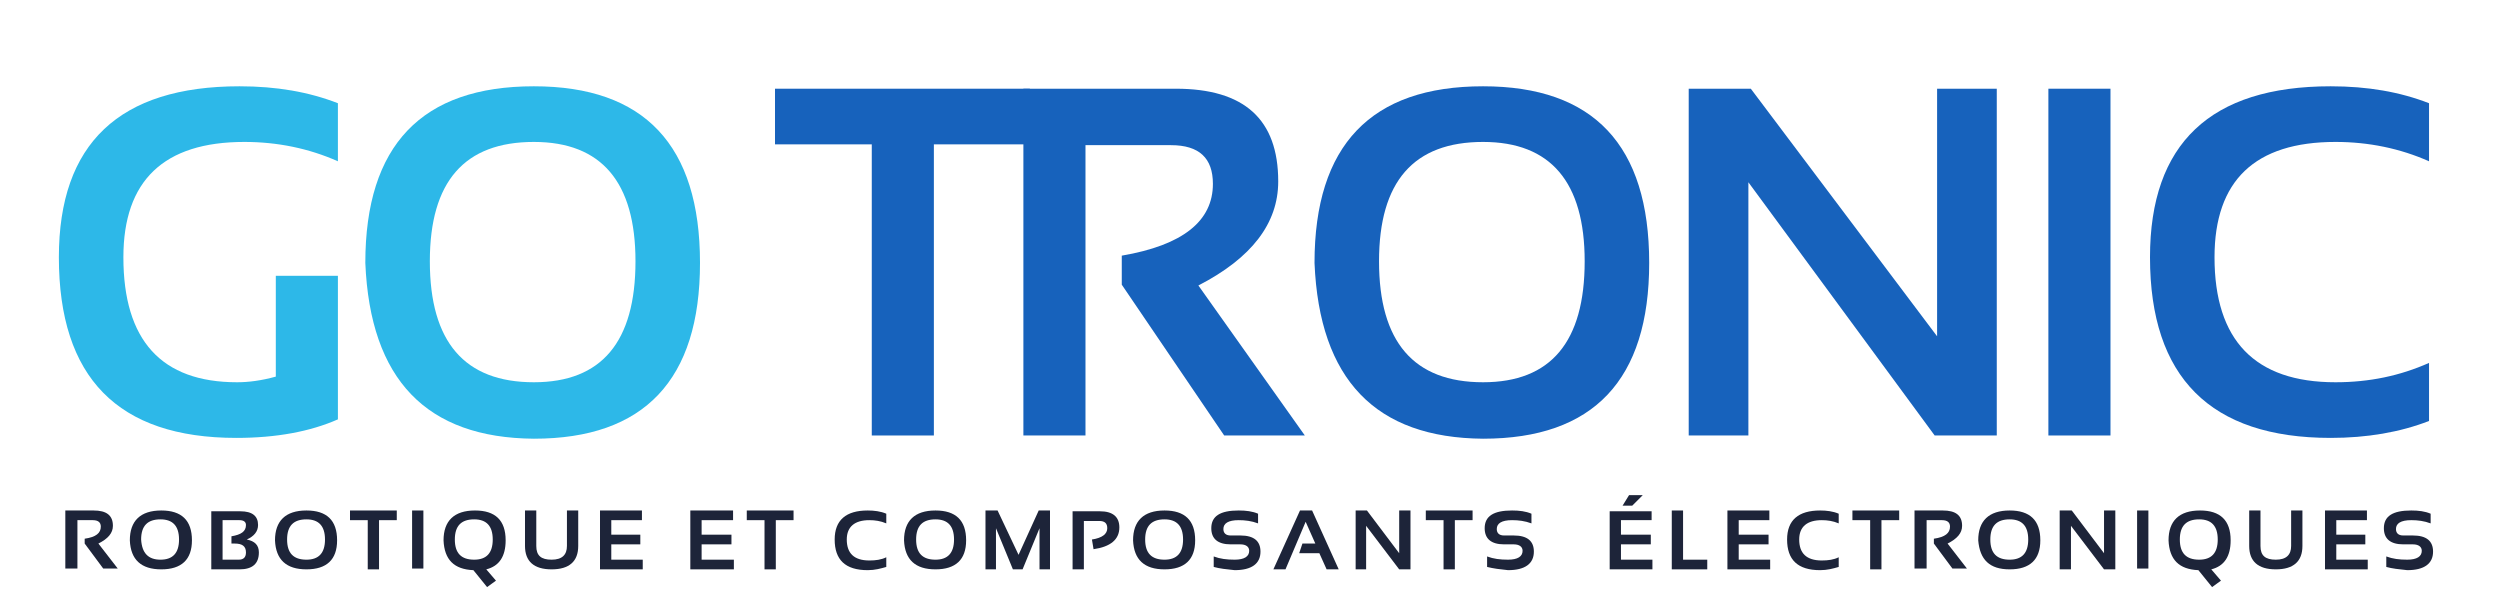
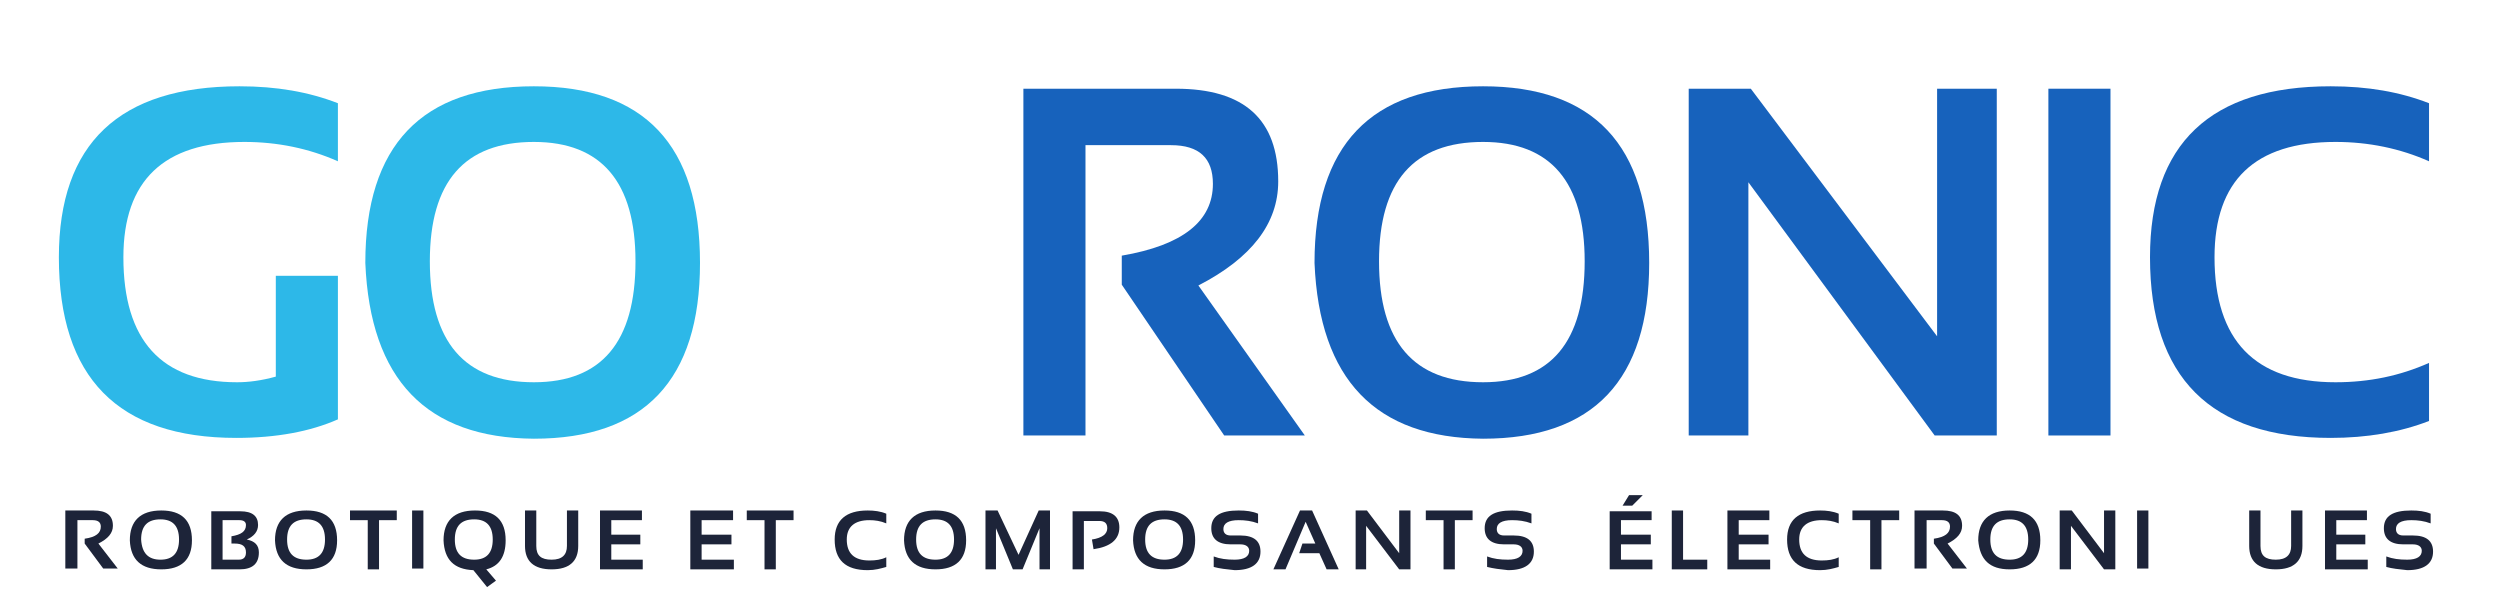
<svg xmlns="http://www.w3.org/2000/svg" width="310" height="76">
  <defs>
    <clipPath id="clip0_288_1258">
      <rect fill="white" height="75.8" id="svg_1" width="309.2" />
    </clipPath>
  </defs>
  <g class="layer">
    <title>Layer 1</title>
    <path d="m41.9,52c-3.4,1.5 -7.6,2.3 -12.6,2.3c-14.7,0 -22,-7.5 -22,-22.4c0,-14.1 7.5,-21.2 22.4,-21.2c4.6,0 8.6,0.7 12.2,2.1l0,7.2c-3.6,-1.6 -7.5,-2.4 -11.6,-2.4c-10,0 -15,4.8 -15,14.3c0,10.3 4.7,15.5 14.1,15.5c1.4,0 3,-0.2 4.8,-0.7l0,-12.5l7.7,0l0,17.8z" fill="#2db8e8" id="svg_3" />
    <path d="m45.3,32.6c0,-14.6 7,-21.9 20.9,-21.9c13.7,0 20.6,7.3 20.6,21.9c0,14.5 -6.9,21.8 -20.6,21.8c-13.3,-0.1 -20.3,-7.3 -20.9,-21.8zm20.9,14.8c8.4,0 12.6,-5 12.6,-15c0,-9.8 -4.2,-14.8 -12.6,-14.8c-8.6,0 -12.9,4.9 -12.9,14.8c0,10 4.3,15 12.9,15z" fill="#2db8e8" id="svg_4" />
-     <path d="m127.7,11l0,6.9l-11.9,0l0,36.1l-7.7,0l0,-36.1l-12,0l0,-6.9l31.6,0z" fill="#1762bc" id="svg_5" transform="matrix(1, 0, 0, 1, 0, 0)" />
    <path d="m126.9,54l0,-43l18.9,0c8.5,0 12.7,3.8 12.7,11.5c0,5.2 -3.3,9.5 -9.9,12.9l13.2,18.6l-10,0l-12.7,-18.7l0,-3.6c7.6,-1.3 11.3,-4.3 11.3,-8.9c0,-3.2 -1.7,-4.8 -5.2,-4.8l-10.6,0l0,36l-7.7,0z" fill="#1762bc" id="svg_6" transform="matrix(1, 0, 0, 1, 0, 0)" />
    <path d="m163,32.6c0,-14.6 7,-21.9 20.9,-21.9c13.7,0 20.6,7.3 20.6,21.9c0,14.5 -6.9,21.8 -20.6,21.8c-13.3,-0.1 -20.3,-7.3 -20.9,-21.8zm20.9,14.8c8.4,0 12.6,-5 12.6,-15c0,-9.8 -4.2,-14.8 -12.6,-14.8c-8.6,0 -12.9,4.9 -12.9,14.8c0,10 4.3,15 12.9,15z" fill="#1762bc" id="svg_7" transform="matrix(1, 0, 0, 1, 0, 0)" />
    <path d="m209.4,54l0,-43l7.7,0l23.1,30.7l0,-30.7l7.4,0l0,43l-7.7,0l-23.1,-31.4l0,31.4l-7.4,0z" fill="#1762bc" id="svg_8" transform="matrix(1, 0, 0, 1, 0, 0)" />
    <path d="m261.7,11l-7.7,0l0,43l7.7,0l0,-43z" fill="#1762bc" id="svg_9" transform="matrix(1, 0, 0, 1, 0, 0)" />
    <path d="m301.2,52.2c-3.6,1.4 -7.7,2.1 -12.2,2.1c-14.9,0 -22.4,-7.5 -22.4,-22.4c0,-14.1 7.5,-21.2 22.4,-21.2c4.6,0 8.6,0.7 12.2,2.1l0,7.2c-3.6,-1.6 -7.5,-2.4 -11.6,-2.4c-10,0 -15,4.8 -15,14.3c0,10.3 5,15.5 15,15.5c4.2,0 8,-0.8 11.6,-2.4l0,7.2z" fill="#1762bc" id="svg_10" transform="matrix(1, 0, 0, 1, 0, 0)" />
    <path d="m8.1,70.5l0,-7.2l3.5,0c1.6,0 2.4,0.6 2.4,1.9c0,0.9 -0.6,1.6 -1.8,2.2l2.4,3.1l-1.8,0l-2.3,-3.1l0,-0.6c1.4,-0.2 2,-0.7 2,-1.5c0,-0.5 -0.3,-0.8 -1,-0.8l-1.9,0l0,6l-1.5,0z" fill="#1d2439" id="svg_11" />
    <path d="m16.1,67c0,-2.4 1.3,-3.7 3.9,-3.7c2.5,0 3.8,1.2 3.8,3.7c0,2.4 -1.3,3.6 -3.8,3.6c-2.5,0 -3.8,-1.2 -3.9,-3.6zm3.8,2.4c1.5,0 2.3,-0.8 2.3,-2.5c0,-1.7 -0.8,-2.5 -2.3,-2.5c-1.6,0 -2.4,0.8 -2.4,2.5c0.1,1.7 0.9,2.5 2.4,2.5z" fill="#1d2439" id="svg_12" />
    <path d="m26.2,70.6l0,-7.2l3.6,0c1.5,0 2.2,0.6 2.2,1.7c0,0.8 -0.5,1.4 -1.4,1.8c1,0.2 1.5,0.7 1.5,1.6c0,1.4 -0.8,2.1 -2.4,2.1l-3.5,0zm3.4,-1.2c0.6,0 0.9,-0.3 0.9,-0.9c0,-0.8 -0.5,-1.1 -1.4,-1.1l-0.4,0l0,-0.9c1.2,-0.2 1.8,-0.6 1.8,-1.4c0,-0.4 -0.3,-0.6 -0.8,-0.6l-2.1,0l0,4.9l2,0z" fill="#1d2439" id="svg_13" />
    <path d="m34.1,67c0,-2.4 1.3,-3.7 3.9,-3.7c2.5,0 3.8,1.2 3.8,3.7c0,2.4 -1.3,3.6 -3.8,3.6c-2.5,0 -3.8,-1.2 -3.9,-3.6zm3.9,2.4c1.5,0 2.3,-0.8 2.3,-2.5c0,-1.7 -0.8,-2.5 -2.3,-2.5c-1.6,0 -2.4,0.8 -2.4,2.5c0,1.7 0.8,2.5 2.4,2.5z" fill="#1d2439" id="svg_14" />
    <path d="m49.2,63.3l0,1.2l-2.2,0l0,6.1l-1.4,0l0,-6.1l-2.2,0l0,-1.2l5.8,0z" fill="#1d2439" id="svg_15" />
    <path d="m52.5,63.3l-1.4,0l0,7.2l1.4,0l0,-7.2z" fill="#1d2439" id="svg_16" />
    <path d="m55,67c0,-2.4 1.3,-3.7 3.9,-3.7c2.5,0 3.8,1.2 3.8,3.7c0,2 -0.8,3.2 -2.4,3.6l1.2,1.4l-1.1,0.8l-1.7,-2.1c-2.4,-0.1 -3.6,-1.3 -3.7,-3.7zm3.8,2.4c1.5,0 2.3,-0.8 2.3,-2.5c0,-1.7 -0.8,-2.5 -2.3,-2.5c-1.6,0 -2.4,0.8 -2.4,2.5c0,1.7 0.8,2.5 2.4,2.5z" fill="#1d2439" id="svg_17" />
    <path d="m65.1,67.7l0,-4.4l1.4,0l0,4.4c0,1.2 0.6,1.7 1.9,1.7c1.3,0 1.9,-0.6 1.9,-1.7l0,-4.4l1.4,0l0,4.4c0,1.9 -1.1,2.9 -3.3,2.9c-2.2,0 -3.3,-1 -3.3,-2.9z" fill="#1d2439" id="svg_18" />
    <path d="m79.6,63.3l0,1.2l-3.8,0l0,1.8l3.6,0l0,1.2l-3.6,0l0,1.9l3.9,0l0,1.2l-5.3,0l0,-7.3l5.2,0z" fill="#1d2439" id="svg_19" />
    <path d="m90.9,63.3l0,1.2l-3.9,0l0,1.8l3.7,0l0,1.2l-3.7,0l0,1.9l4,0l0,1.2l-5.4,0l0,-7.3l5.3,0z" fill="#1d2439" id="svg_20" />
    <path d="m98.4,63.3l0,1.2l-2.2,0l0,6.1l-1.4,0l0,-6.1l-2.2,0l0,-1.2l5.8,0z" fill="#1d2439" id="svg_21" />
    <path d="m109.9,70.3c-0.7,0.2 -1.4,0.4 -2.3,0.4c-2.8,0 -4.1,-1.3 -4.1,-3.8c0,-2.4 1.4,-3.6 4.1,-3.6c0.8,0 1.6,0.1 2.3,0.4l0,1.2c-0.7,-0.3 -1.4,-0.4 -2.1,-0.4c-1.8,0 -2.8,0.8 -2.8,2.4c0,1.7 0.9,2.6 2.8,2.6c0.8,0 1.5,-0.1 2.1,-0.4l0,1.2z" fill="#1d2439" id="svg_22" />
    <path d="m112.1,67c0,-2.4 1.3,-3.7 3.9,-3.7c2.5,0 3.8,1.2 3.8,3.7c0,2.4 -1.3,3.6 -3.8,3.6c-2.5,0 -3.8,-1.2 -3.9,-3.6zm3.9,2.4c1.5,0 2.3,-0.8 2.3,-2.5c0,-1.7 -0.8,-2.5 -2.3,-2.5c-1.6,0 -2.4,0.8 -2.4,2.5c0,1.7 0.8,2.5 2.4,2.5z" fill="#1d2439" id="svg_23" />
    <path d="m122.2,70.6l0,-7.3l1.5,0l2.6,5.5l2.5,-5.5l1.4,0l0,7.3l-1.3,0l0,-5.1l-2.1,5.1l-1.2,0l-2.1,-5.1l0,5.1l-1.3,0z" fill="#1d2439" id="svg_24" />
    <path d="m133,70.6l0,-7.2l3.4,0c1.6,0 2.4,0.7 2.4,2c0,1.5 -1.1,2.4 -3.2,2.7l-0.2,-1.2c1.3,-0.2 1.9,-0.7 1.9,-1.4c0,-0.6 -0.3,-0.9 -1,-0.9l-1.9,0l0,6l-1.4,0z" fill="#1d2439" id="svg_25" />
    <path d="m140.5,67c0,-2.4 1.3,-3.7 3.9,-3.7c2.5,0 3.8,1.2 3.8,3.7c0,2.4 -1.3,3.6 -3.8,3.6c-2.5,0 -3.8,-1.2 -3.9,-3.6zm3.9,2.4c1.5,0 2.3,-0.8 2.3,-2.5c0,-1.7 -0.8,-2.5 -2.3,-2.5c-1.6,0 -2.4,0.8 -2.4,2.5c0,1.7 0.8,2.5 2.4,2.5z" fill="#1d2439" id="svg_26" />
    <path d="m150.5,70.3l0,-1.3c0.8,0.3 1.6,0.4 2.6,0.4c1.2,0 1.8,-0.4 1.8,-1.1c0,-0.5 -0.4,-0.8 -1.1,-0.8l-1.2,0c-1.6,0 -2.4,-0.7 -2.4,-2c0,-1.5 1.1,-2.2 3.4,-2.2c0.9,0 1.7,0.1 2.4,0.4l0,1.2c-0.8,-0.3 -1.6,-0.4 -2.4,-0.4c-1.3,0 -1.9,0.4 -1.9,1.1c0,0.5 0.3,0.8 0.9,0.8l1.2,0c1.7,0 2.5,0.7 2.5,2c0,1.5 -1.1,2.3 -3.2,2.3c-1,-0.1 -1.9,-0.2 -2.6,-0.4z" fill="#1d2439" id="svg_27" />
    <path d="m159.4,70.6l-1.5,0l3.3,-7.3l1.5,0l3.3,7.3l-1.5,0l-0.9,-2l-2.5,0l0.4,-1.2l1.6,0l-1.2,-2.7l-2.5,5.9z" fill="#1d2439" id="svg_28" />
    <path d="m168.1,70.6l0,-7.3l1.4,0l4,5.3l0,-5.3l1.4,0l0,7.3l-1.4,0l-4.1,-5.4l0,5.4l-1.3,0z" fill="#1d2439" id="svg_29" />
    <path d="m182.6,63.3l0,1.2l-2.2,0l0,6.1l-1.4,0l0,-6.1l-2.2,0l0,-1.2l5.8,0z" fill="#1d2439" id="svg_30" />
    <path d="m184.4,70.3l0,-1.3c0.8,0.3 1.6,0.4 2.6,0.4c1.2,0 1.8,-0.4 1.8,-1.1c0,-0.5 -0.4,-0.8 -1.1,-0.8l-1.2,0c-1.6,0 -2.4,-0.7 -2.4,-2c0,-1.5 1.1,-2.2 3.4,-2.2c0.9,0 1.7,0.1 2.4,0.4l0,1.2c-0.8,-0.3 -1.6,-0.4 -2.4,-0.4c-1.3,0 -1.9,0.4 -1.9,1.1c0,0.5 0.3,0.8 0.9,0.8l1.2,0c1.7,0 2.5,0.7 2.5,2c0,1.5 -1.1,2.3 -3.2,2.3c-1,-0.1 -1.8,-0.2 -2.6,-0.4z" fill="#1d2439" id="svg_31" />
    <path d="m204.8,63.3l0,1.2l-3.8,0l0,1.8l3.7,0l0,1.2l-3.7,0l0,1.9l3.9,0l0,1.2l-5.3,0l0,-7.2l5.2,0l0,-0.1zm-2.8,-1.9l1.7,0l-1.3,1.3l-1.2,0l0.8,-1.3z" fill="#1d2439" id="svg_32" />
    <path d="m208.7,63.3l0,6.1l3,0l0,1.2l-4.4,0l0,-7.3l1.4,0z" fill="#1d2439" id="svg_33" />
    <path d="m219.4,63.3l0,1.2l-3.8,0l0,1.8l3.7,0l0,1.2l-3.7,0l0,1.9l3.9,0l0,1.2l-5.3,0l0,-7.3l5.2,0z" fill="#1d2439" id="svg_34" />
    <path d="m228,70.3c-0.7,0.2 -1.4,0.4 -2.3,0.4c-2.8,0 -4.1,-1.3 -4.1,-3.8c0,-2.4 1.4,-3.6 4.1,-3.6c0.8,0 1.6,0.1 2.3,0.4l0,1.2c-0.7,-0.3 -1.4,-0.4 -2.1,-0.4c-1.8,0 -2.8,0.8 -2.8,2.4c0,1.7 0.9,2.6 2.8,2.6c0.8,0 1.5,-0.1 2.1,-0.4l0,1.2z" fill="#1d2439" id="svg_35" />
    <path d="m235.5,63.3l0,1.2l-2.2,0l0,6.1l-1.4,0l0,-6.1l-2.2,0l0,-1.2l5.8,0z" fill="#1d2439" id="svg_36" />
    <path d="m237.4,70.5l0,-7.2l3.5,0c1.6,0 2.4,0.6 2.4,1.9c0,0.9 -0.6,1.6 -1.8,2.2l2.4,3.1l-1.8,0l-2.3,-3.1l0,-0.6c1.4,-0.2 2,-0.7 2,-1.5c0,-0.5 -0.3,-0.8 -1,-0.8l-1.9,0l0,6l-1.5,0z" fill="#1d2439" id="svg_37" />
    <path d="m245.3,67c0,-2.4 1.3,-3.7 3.9,-3.7c2.5,0 3.8,1.2 3.8,3.7c0,2.4 -1.3,3.6 -3.8,3.6c-2.5,0 -3.7,-1.2 -3.9,-3.6zm3.9,2.4c1.5,0 2.3,-0.8 2.3,-2.5c0,-1.7 -0.8,-2.5 -2.3,-2.5c-1.6,0 -2.4,0.8 -2.4,2.5c0,1.7 0.8,2.5 2.4,2.5z" fill="#1d2439" id="svg_38" />
    <path d="m255.4,70.6l0,-7.3l1.5,0l4,5.3l0,-5.3l1.4,0l0,7.3l-1.4,0l-4.1,-5.4l0,5.4l-1.4,0z" fill="#1d2439" id="svg_39" />
    <path d="m266.4,63.3l-1.4,0l0,7.2l1.4,0l0,-7.2z" fill="#1d2439" id="svg_40" />
-     <path d="m268.9,67c0,-2.4 1.3,-3.7 3.9,-3.7c2.5,0 3.8,1.2 3.8,3.7c0,2 -0.8,3.2 -2.4,3.6l1.2,1.4l-1.1,0.8l-1.7,-2.1c-2.4,-0.1 -3.6,-1.3 -3.7,-3.7zm3.8,2.4c1.5,0 2.3,-0.8 2.3,-2.5c0,-1.7 -0.8,-2.5 -2.3,-2.5c-1.6,0 -2.4,0.8 -2.4,2.5c0,1.7 0.8,2.5 2.4,2.5z" fill="#1d2439" id="svg_41" />
    <path d="m278.9,67.7l0,-4.4l1.4,0l0,4.4c0,1.2 0.6,1.7 1.9,1.7c1.3,0 1.9,-0.6 1.9,-1.7l0,-4.4l1.4,0l0,4.4c0,1.9 -1.1,2.9 -3.3,2.9c-2.2,0 -3.3,-1 -3.3,-2.9z" fill="#1d2439" id="svg_42" />
    <path d="m293.5,63.3l0,1.2l-3.8,0l0,1.8l3.6,0l0,1.2l-3.6,0l0,1.9l3.9,0l0,1.2l-5.3,0l0,-7.3l5.2,0z" fill="#1d2439" id="svg_43" />
    <path d="m295.9,70.3l0,-1.3c0.8,0.3 1.6,0.4 2.6,0.4c1.2,0 1.8,-0.4 1.8,-1.1c0,-0.5 -0.4,-0.8 -1.1,-0.8l-1.2,0c-1.6,0 -2.4,-0.7 -2.4,-2c0,-1.5 1.1,-2.2 3.4,-2.2c0.9,0 1.7,0.1 2.4,0.4l0,1.2c-0.8,-0.3 -1.6,-0.4 -2.4,-0.4c-1.3,0 -1.9,0.4 -1.9,1.1c0,0.5 0.3,0.8 0.9,0.8l1.2,0c1.7,0 2.5,0.7 2.5,2c0,1.5 -1.1,2.3 -3.2,2.3c-1,-0.1 -1.9,-0.2 -2.6,-0.4z" fill="#1d2439" id="svg_44" />
  </g>
</svg>